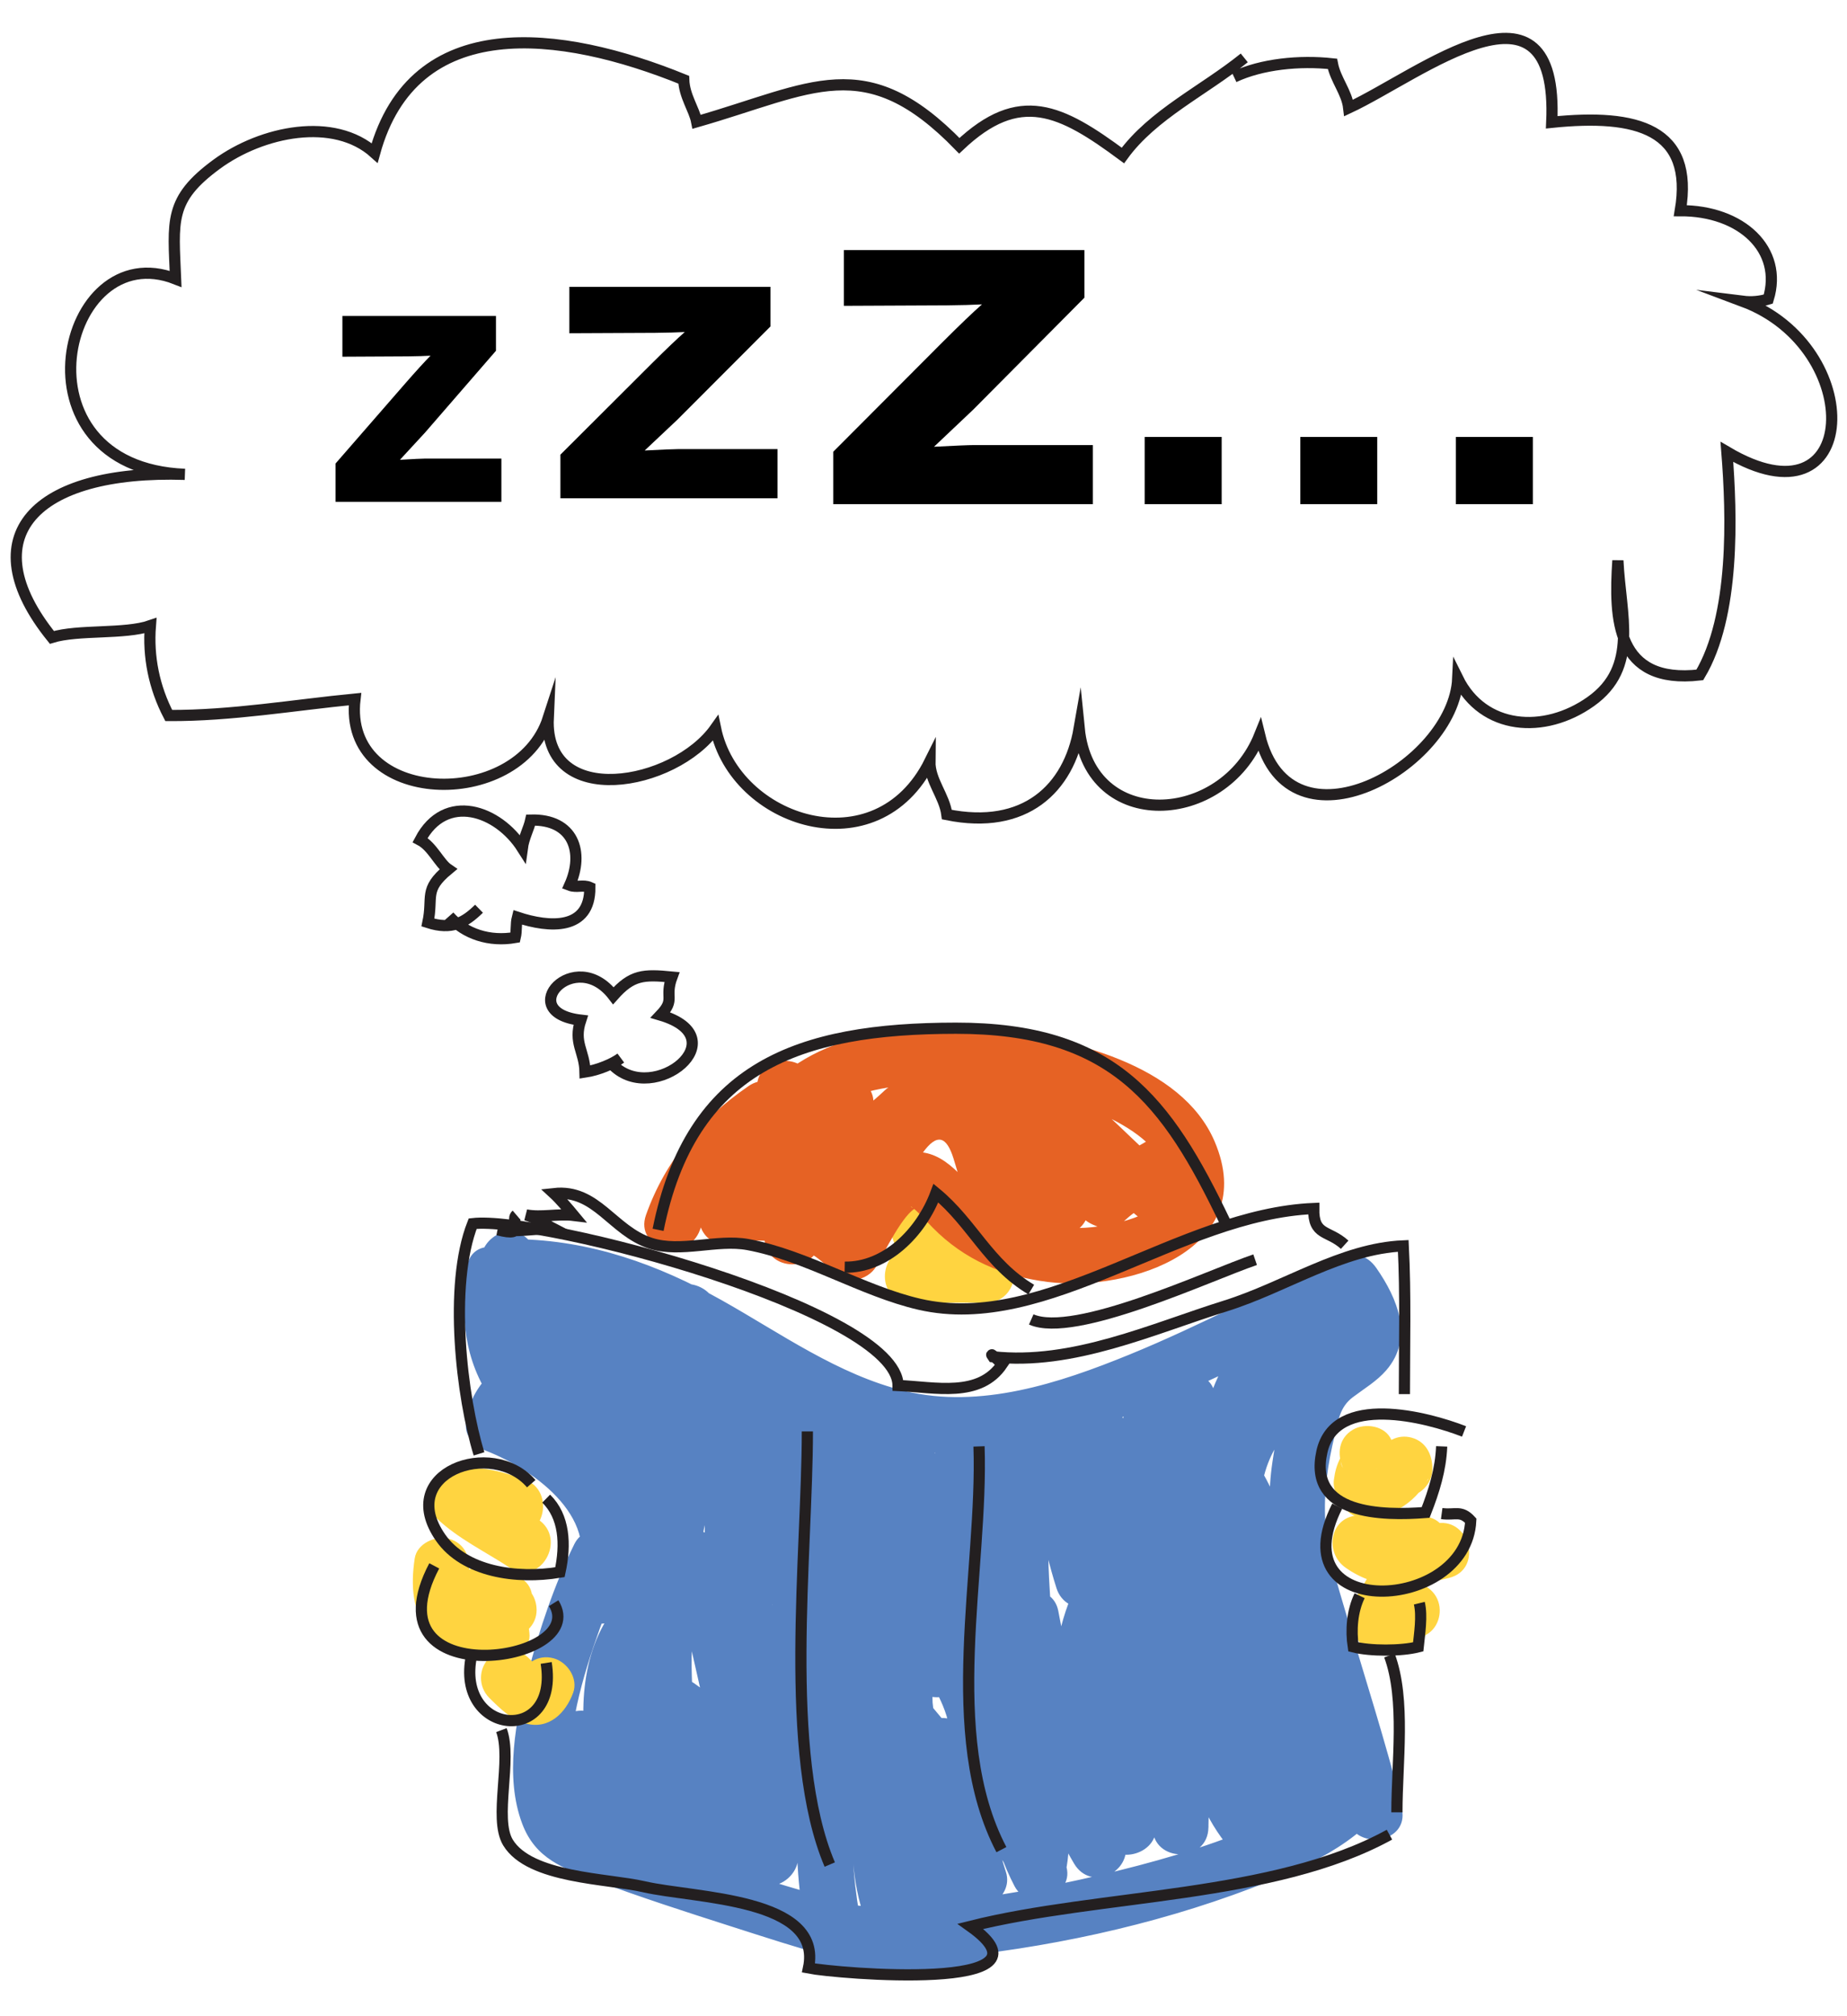
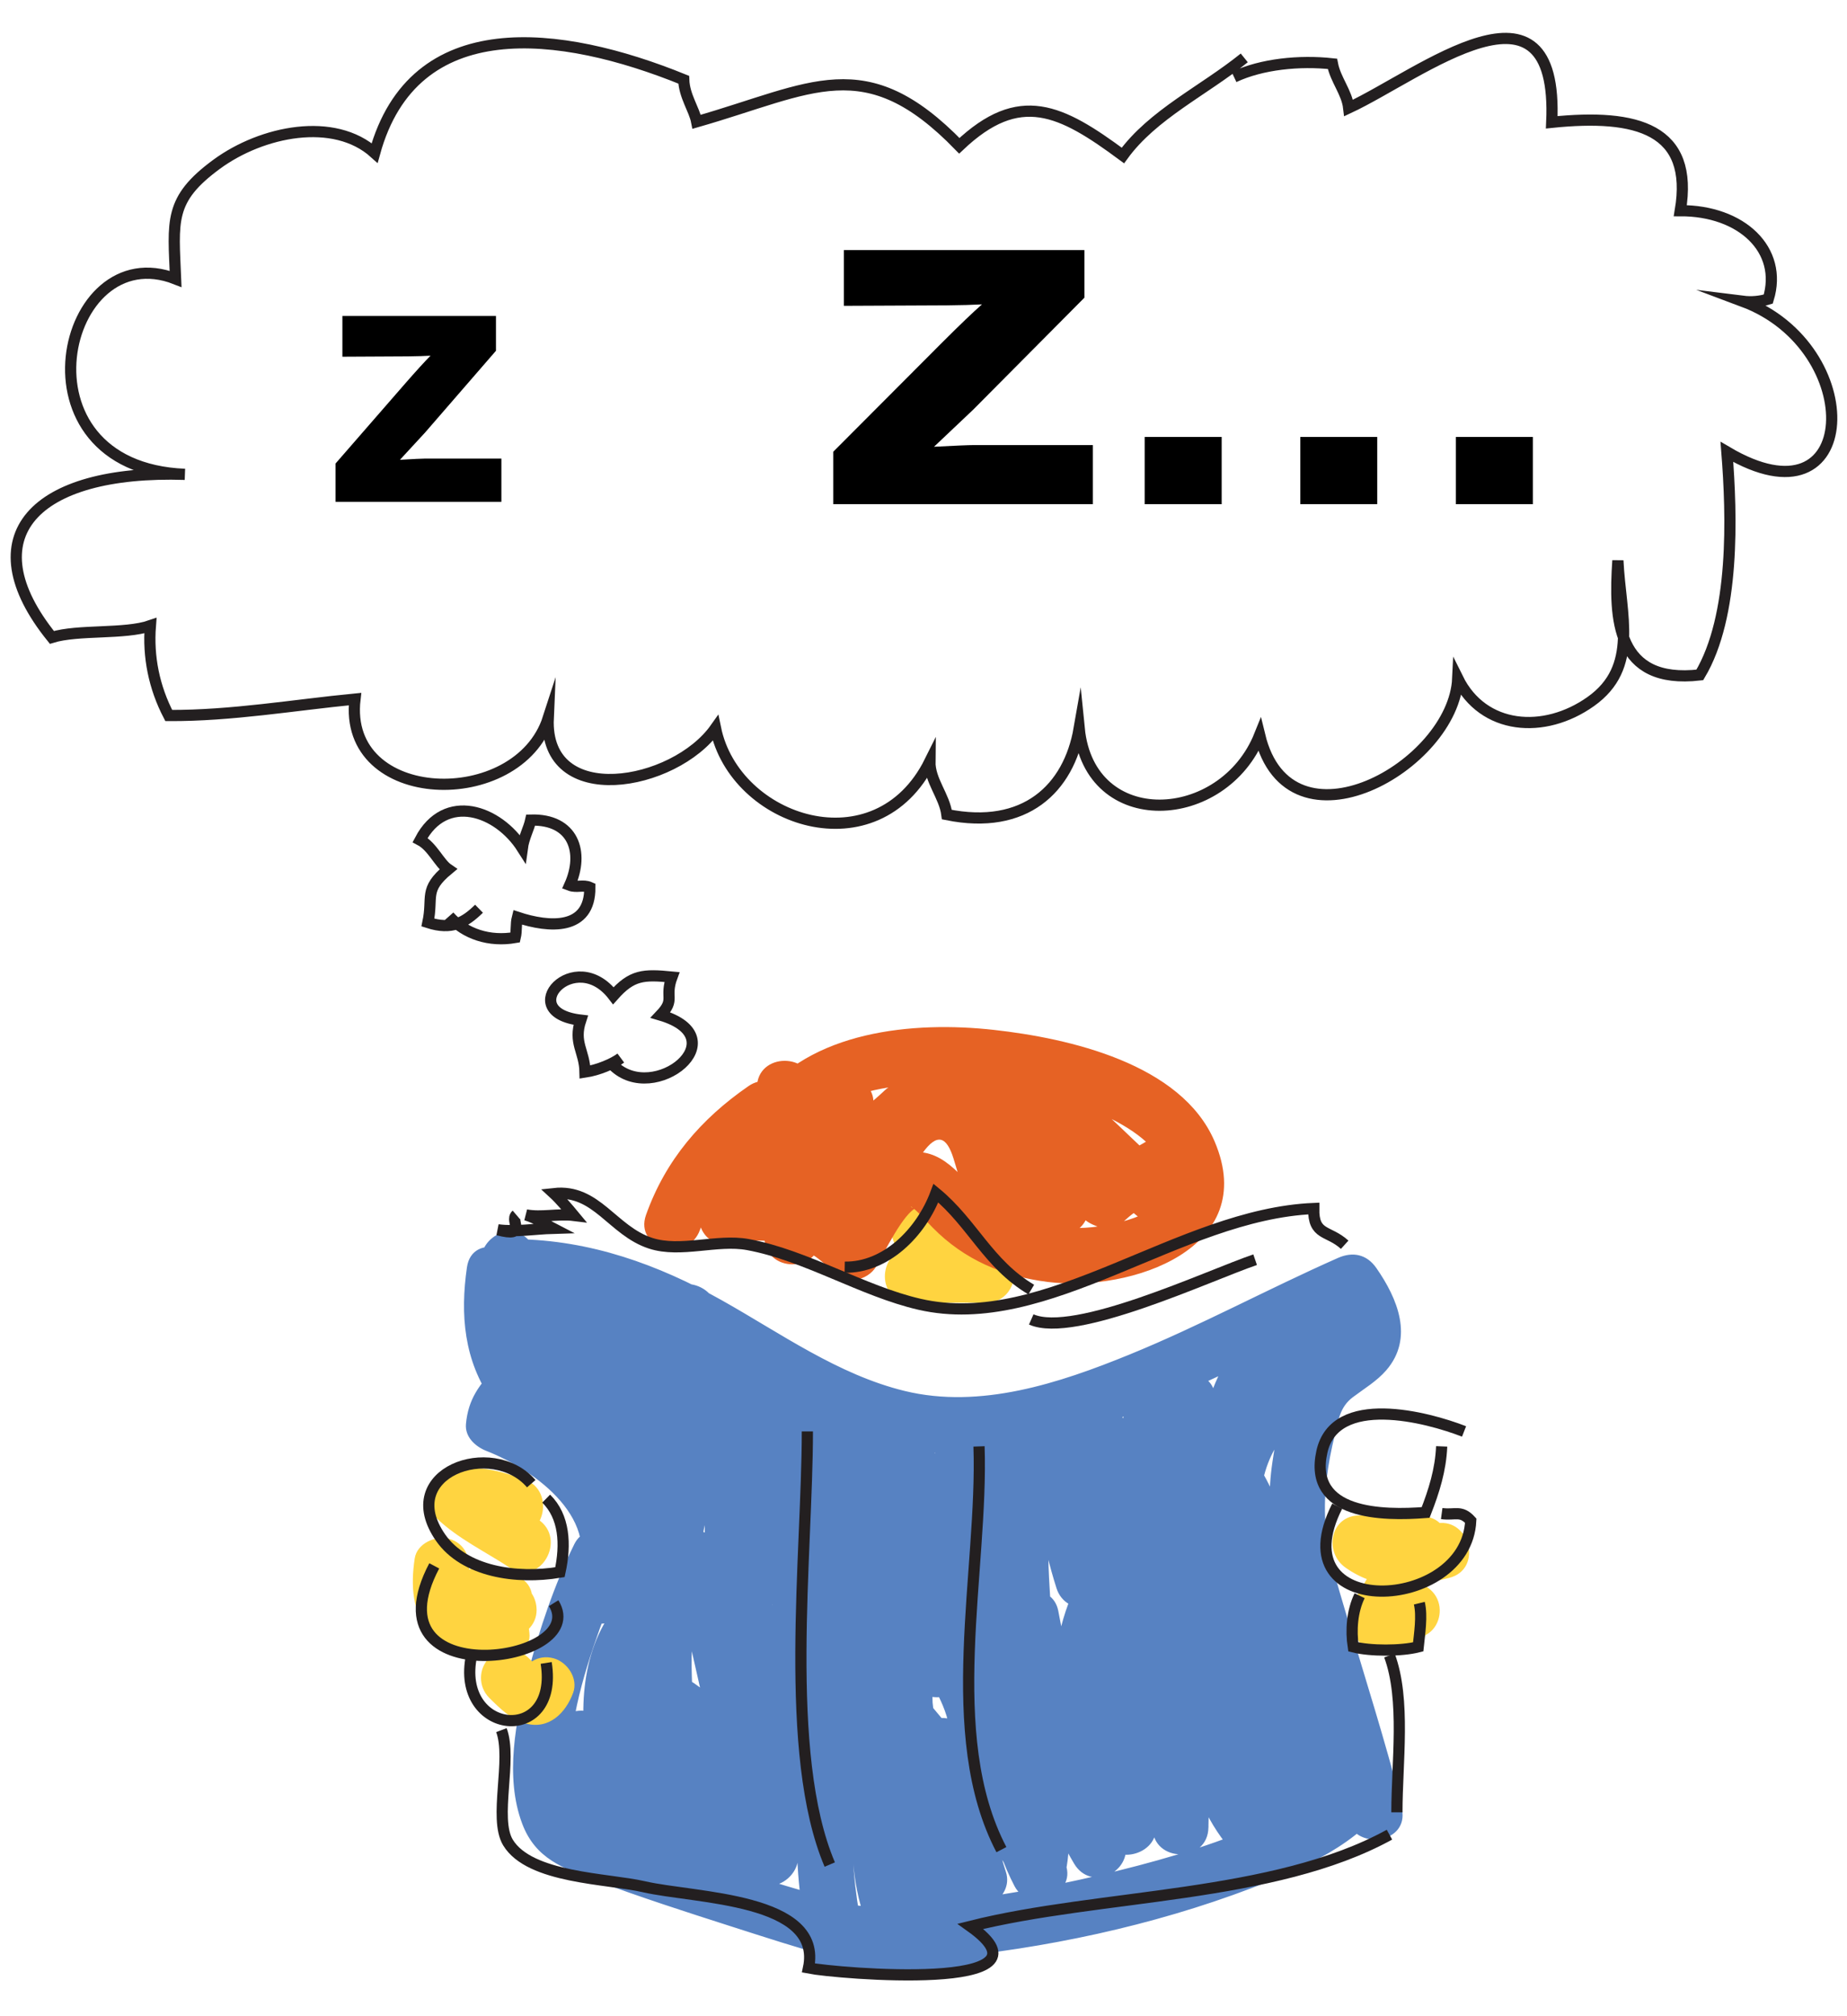
<svg xmlns="http://www.w3.org/2000/svg" enable-background="new 0 0 330 360" version="1.1" viewBox="0 0 330 360" xml:space="preserve">
  <path d="m162.6 218.4c-0.498 1.147-0.941 2.224-1.18 3.449-0.104 0.53-0.195 1.055-0.324 1.579 0.098-0.398 1.212-0.941 0.492-0.658-5.021 1.972-4.661 9.821 1.329 9.821h13.333c3.912 0 6.068-4.213 4.317-7.523-3.193-6.037-8.621-8.687-14.988-10.298-6.254-1.583-8.907 8.061-2.658 9.643 3.974 1.006 7.02 1.937 9.012 5.702 1.439-2.508 2.878-5.016 4.317-7.523h-13.333c0.443 3.273 0.886 6.548 1.329 9.821 2.401-0.943 4.12-2.013 5.598-4.176 0.99-1.45 0.848-3.537 1.391-4.79 1.085-2.5 0.765-5.342-1.794-6.841-2.138-1.251-5.756-0.708-6.841 1.794z" fill="#FFD440" />
  <path d="m83.43 226.26c-1.227 8.484-0.543 16.66 4.504 23.853 0.261-2.02 0.521-4.039 0.782-6.059-3.068 3.1-5.066 5.774-5.464 10.201-0.212 2.354 1.718 4.056 3.671 4.821 8.909 3.492 21.077 12.509 15.679 23.321 3.106 0.841 6.211 1.683 9.317 2.523v-6.666c0-4.756-7.061-7.121-9.317-2.523-3.585 7.306-6.228 15.158-8.271 23.021-2.172 8.356-4.191 18.525-1.026 26.887 2.379 6.286 7.322 7.942 13.137 10.13 7.897 2.971 15.946 5.556 23.979 8.13 6.171 1.978 12.353 3.983 18.604 5.695 5.863 1.606 12.841 0.658 18.779 0.1 18.887-1.774 38.035-5.814 55.786-12.553 9.063-3.44 19.496-7.901 24.98-16.362-3.046-0.398-6.093-0.796-9.139-1.194 0.414 1.267 1.017 2.68 1.153 4.005 3.273-0.443 6.548-0.886 9.821-1.329-2.904-11.438-6.534-22.665-9.863-33.982-1.61-5.472-3.411-10.95-3.754-16.666-0.313-5.205 0.452-10.256 1.672-15.298 0.668-2.764 0.924-5.086 3.248-6.84 2.051-1.547 4.3-2.867 5.991-4.832 4.944-5.743 2.012-12.783-1.798-18.244-1.695-2.431-4.186-2.968-6.841-1.794-12.532 5.538-24.593 12.09-37.288 17.268-12.481 5.091-26.635 9.781-40.143 6.486-11.892-2.899-22.162-10.297-32.689-16.203-11.406-6.399-23.499-10.725-36.689-10.899-2.722-0.036-5.004 2.302-5 5 0.012 7.034 0.642 13.879 4.683 19.857 2.66 3.936 9.427 2.722 9.317-2.523-0.159-7.582-2.282-14.61-6.016-21.191-2.618 2.02-5.235 4.039-7.853 6.059 6.928 7.302 9.271 17.423 10.536 27.133 2.845-1.179 5.69-2.357 8.536-3.535-1.777-1.778-3.556-3.556-5.333-5.334-4.563-4.565-11.616 2.489-7.071 7.07 6.884 6.938 12.512 14.14 10.714 24.47 3.274 0.443 6.547 0.886 9.821 1.329 0.042-8.962 0.674-17.905 0.468-26.871-0.18-7.827-0.697-16.921-5.151-23.652-1.882 2.448-3.764 4.896-5.646 7.345 9.203 2.756 7.229 16.439 6.543 23.697-0.939 9.94-3.632 20.151-2.035 30.143 0.775 4.85 8.767 4.735 9.643 0 1.569-8.484 1.29-17.223 1.663-25.81 0.371-8.535 0.593-19.737 6.384-26.65-2.845-1.178-5.69-2.356-8.536-3.535-1.367 13.743-2.608 27.513-2.667 41.334-0.023 5.495 8.94 7.016 9.821 1.329 1.664-10.739 5.389-21.076 10.163-30.806-3.106-0.841-6.211-1.683-9.317-2.523v49.332c0 6.082 7.757 6.227 9.821 1.329 3.026-7.181 3.199-15.029 3.301-22.71 0.097-7.319-0.202-15.773 4.747-21.75-2.786-0.735-5.571-1.471-8.357-2.206 5.162 16.376 2.571 33.816 2.488 50.671-0.032 6.547 9.431 6.314 10 0 1.373-15.234 5.175-30.112 6.667-45.334h-10c1.447 13.185 5.25 25.774 8.179 38.663 1.34 5.897 9.27 3.927 9.821-1.329 1.228-11.698-1.377-23.367-4.179-34.663-1.164 2.05-2.328 4.101-3.492 6.15 7.925-1.116 6.561 31.696 7.004 36.513h10c-0.887-8.361-7.075-28.953 4.329-32.513l-6.15-6.15c-1.557 10.539-4.119 21.298-2.846 31.997 0.646 5.422 8.036 7.028 9.821 1.329 3.573-11.405 2.657-24.29 8.83-34.806-3.105-0.841-6.212-1.683-9.317-2.523 1.113 12.553-2.183 24.985 1.512 37.329 1.604 5.36 9.872 4.407 9.821-1.329-0.088-9.876-2.821-22.736 3.868-31.133-2.785-0.735-5.571-1.471-8.356-2.206 1.409 8.527 2.699 17.078 5.334 25.334 1.688 5.292 9.867 4.457 9.821-1.329-0.063-7.928-1.405-16.692 1.983-24.143h-8.635c4.061 7.25 4.839 16.068 6.163 24.138 0.997 6.075 9.186 3.736 9.821-1.329 1.254-9.993 2.883-19.656 8.65-28.143-3.046-0.398-6.093-0.796-9.139-1.194 1.282 7.676 2.562 15.361 5.334 22.666 1.851 4.878 10.454 4.682 9.821-1.329-0.788-7.486 1.436-15.601 4.051-22.53 1.062-2.815 2.688-6.457 5.25-8.208 2.072-1.417 4.488 1.598 6.163 3.607 0.735-2.785 1.471-5.571 2.206-8.356-10.005 3.684-18.593 9.562-22.747 19.711-3.904 9.539-3.588 20.322-3.59 30.444 3.273-0.443 6.548-0.886 9.821-1.329-2.256-6.604-2.198-13.383-3.338-20.189-1.219-7.285-6.075-12.546-12.293-16.133-3.007-1.735-6.198 4e-3 -7.345 2.988-4.488 11.687-0.612 26.254 4 37.324 2.05 4.92 9.818 4.735 9.821-1.329 4e-3 -6.256 0.029-12.497 1.154-18.671-3.273-0.443-6.548-0.886-9.821-1.329-0.064 12.072-1.185 24.382 2.846 35.997 1.576 4.542 8.258 4.985 9.643 0 3.76-13.537 1.584-27.832 5.333-41.334-2.785 0.735-5.571 1.471-8.356 2.206 2.325 2.494 3.35 6.486 4.336 9.699 1.76 5.731 2.961 11.64 4.126 17.514 2.104 10.613 3.472 21.448 6.252 31.915 1.089 4.1 7.065 5.028 9.139 1.194 5.146-9.519 2.895-20.235-2.666-29.047-2.296-3.639-7.923-3.061-9.139 1.194-2.668 9.333-5.334 18.666-8 28 2.785-0.735 5.571-1.471 8.356-2.206-7.689-8.22-7.824-21.893-7.869-32.465-0.028-6.635-9.214-6.202-10 0-1.212 9.558 2.954 19.082 8.683 26.523 2.842 3.692 9.318 2.906 9.317-2.523-2e-3 -8.922-0.15-17.812-1.333-26.668-0.663-4.968-6.246-6.778-9.317-2.523-8.394 11.629-11.23 25.736-11.35 39.857h10c-0.187-14.592-4.032-28.772-8.179-42.663-1.386-4.642-8.39-4.907-9.643 0-3.622 14.187-1.621 28.251-1.512 42.663 3.273-0.443 6.548-0.886 9.821-1.329-2.524-13.232-2.809-26.763-5.334-40-1.038-5.44-7.967-4.035-9.643 0-5.952 14.331-3.194 31.975 0 46.658 3.046-1.284 6.093-2.568 9.139-3.853-7.154-11.952-8.834-26.702-11.496-40.14-0.998-5.04-8.338-4.514-9.643 0-4.496 15.546-5.896 34.431 1.838 49.187 2.604 4.97 11.122 1.498 9.139-3.853-4.821-13.011-2.018-27.275-8.504-39.86-1.802-3.495-6.711-2.987-8.635 0-8.223 12.769 0.34 31.381 8 42.379 2.26 3.245 8.209 3.409 9.139-1.194 1.139-5.639 0.454-10.576-1.334-15.99-0.862-2.61-3.413-4.21-6.15-3.492-14.748 3.865-18.555 19.456-15.492 32.816 1.164-2.05 2.328-4.101 3.492-6.15-7.062 1.09-14.207 1.152-21.337 1.155 1.607 1.224 3.214 2.447 4.821 3.671-2.572-11.983-3.951-26.924 3.496-37.481h-8.635c3.908 6.76 6.367 14.096 8.829 21.472 3.214-0.886 6.428-1.772 9.643-2.658-4.002-10.861-6.811-22.049-9.333-33.332-1.214-5.43-10.567-4.296-9.821 1.329 1.735 13.085 7.85 24.101 16.13 34.201 2.924 3.567 8.431 0.46 8.536-3.535 0.141-5.382 1.207-10.682-0.179-15.995-3.214 0.886-6.429 1.772-9.643 2.658 2.542 7.913 4.125 16.087 6.667 24 2.785-1.621 5.571-3.243 8.356-4.864-10.174-11.696-14.553-29.409-10.714-44.47-3.046 0.398-6.092 0.796-9.139 1.194 4.08 6.945 15.601 18.782 9.333 26.953 2.617-0.338 5.235-0.675 7.853-1.012-10.333-9.318-16.976-22.07-28-30.666-4.021-3.135-9.216-0.287-8.357 4.864 1.585 9.508 5.156 18.563 8.474 27.568 3.168 8.598 7.152 17.812 7.347 27.103 3.106-0.841 6.211-1.683 9.317-2.523-5.687-12.291-0.516-26.332 1.838-38.815-3.274-0.443-6.547-0.886-9.821-1.329 0.067 11.617 1.237 23.15 2.666 34.668 3.106-0.841 6.212-1.683 9.317-2.523-7.791-16.61-20.268-33.142-20.65-52.145-0.13-6.438-10.022-6.456-10 0 0.049 14.159 1.466 28.66-1.154 42.671h9.643c-3.812-10.779-4.058-22.273-6.667-33.332-1.114-4.721-8.613-4.852-9.643 0-2.446 11.519 2.181 21.945 2.488 33.329 3.106-0.841 6.211-1.683 9.317-2.523-7.218-13.777-7.757-29.625-12.83-44.14-1.17-3.35-5.662-5.168-8.357-2.206-8.19 9-6.857 21.576-6.797 32.869h10c-0.106-7.178-1.167-14.356-2.846-21.329-0.932-3.869-5.656-4.576-8.357-2.206-8.179 7.177-9.442 18.686-7.952 28.864 0.168-1.284 0.336-2.568 0.504-3.853-1.441 3.065-2.561 6.268-4 9.332 3.106 0.841 6.211 1.683 9.317 2.523-0.163-3.604-1.172-7.076-1.334-10.666h-10c0.84 8.641 4.678 15.506 12.741 19.23 7.696 3.555 16.378 3.914 24.264 6.925 2.572 0.982 5.449-1.065 6.15-3.492 4.286-14.831-7.479-24.56-18.298-32.314-4.087-2.93-9.539 2.782-6.841 6.841 3.399 5.112 9.434 12.425 6.666 18.953 2.28-0.598 4.561-1.196 6.841-1.794-6.526-3.01-11.924-8.102-12.189-15.683-2.845 1.179-5.69 2.357-8.536 3.535 3.25 4.132 8.808 5.277 12 9.334 2.098 2.667 6.27 1.423 7.853-1.012 7.884-12.12 12.062-28.76 24.872-36.872-2.28-0.598-4.561-1.196-6.841-1.794 3.564 5.185 4.254 11.579 2.163 17.479-2.16 6.094 7.504 8.692 9.643 2.658 2.896-8.17 1.758-18.015-3.171-25.185-1.499-2.181-4.413-3.331-6.841-1.794-14.747 9.338-19.415 26.555-28.46 40.46 2.618-0.338 5.235-0.675 7.853-1.012-3.25-4.132-8.809-5.277-12-9.334-2.754-3.502-8.677-0.522-8.536 3.535 0.384 10.991 7.333 19.793 17.143 24.317 2.216 1.021 5.707 0.882 6.841-1.794 4.608-10.87-0.611-19.941-6.666-29.047l-6.841 6.841c6.886 4.937 16.514 11.292 13.702 21.021l6.15-3.492c-10.027-3.828-28.31-2.59-29.663-16.513-0.612-6.3-10.294-6.53-10 0 0.163 3.604 1.172 7.076 1.334 10.666 0.207 4.587 7.065 7.318 9.317 2.523 1.25-2.662 2.27-5.414 3.428-8.115 1.234-2.878 1.042-4.625 0.833-7.697-0.413-6.047 0.936-12.394 5.624-16.508-2.786-0.735-5.571-1.471-8.357-2.206 1.478 6.14 2.395 12.351 2.488 18.671 0.095 6.442 10.034 6.453 10 0-0.042-7.979-2-19.349 3.869-25.799-2.786-0.735-5.571-1.471-8.357-2.206 5.383 15.402 6.161 31.876 13.838 46.528 2.315 4.419 9.45 2.368 9.317-2.523-0.276-10.232-5.02-20.431-2.846-30.671h-9.643c2.609 11.059 2.855 22.553 6.667 33.332 1.504 4.255 8.659 5.261 9.643 0 2.8-14.972 1.564-30.202 1.512-45.329h-10c0.424 21.045 13.393 38.805 22.016 57.191 2.046 4.362 9.926 2.385 9.317-2.523-1.429-11.518-2.6-23.051-2.666-34.668-0.031-5.502-8.752-7.001-9.821-1.329-2.961 15.701-7.924 31.188-0.83 46.521 2.138 4.621 9.417 2.221 9.317-2.523-0.42-20-12.924-37.816-16.179-57.329-2.786 1.621-5.571 3.243-8.357 4.864 11.024 8.596 17.667 21.348 28 30.666 2.609 2.354 5.844 1.606 7.853-1.012 9.422-12.282-3.173-26.561-9.333-37.047-2.16-3.678-8.059-3.042-9.139 1.194-4.76 18.67 0.72 39.753 13.286 54.198 3.295 3.788 9.854-0.203 8.356-4.864-2.542-7.913-4.125-16.087-6.667-24-1.963-6.111-11.278-3.613-9.643 2.658 1.116 4.281-0.065 8.978-0.179 13.337 2.845-1.179 5.69-2.357 8.535-3.535-6.397-7.805-11.853-16.967-13.201-27.131-3.274 0.443-6.547 0.886-9.821 1.329 2.522 11.283 5.331 22.472 9.333 33.332 2.198 5.965 11.705 3.52 9.643-2.658-2.728-8.173-5.508-16.372-9.837-23.86-2.002-3.465-6.533-2.98-8.635 0-8.996 12.753-7.612 30.709-4.504 45.187 0.463 2.157 2.694 3.672 4.821 3.671 8.059-3e-3 16.019-0.282 23.995-1.513 2.777-0.429 4.046-3.737 3.492-6.15-1.836-8.009-0.666-18.111 8.508-20.516-2.05-1.164-4.101-2.328-6.15-3.492 1.19 3.605 2.104 6.858 1.334 10.674 3.046-0.398 6.093-0.796 9.139-1.194-5.446-7.819-14.039-22.907-8-32.285h-8.635c5.928 11.5 3.023 25.402 7.496 37.472 3.046-1.284 6.093-2.568 9.139-3.853-6.438-12.28-4.538-28.658-0.83-41.481h-9.643c2.845 14.36 4.856 29.753 12.504 42.528 2.989 4.993 10.329 1.62 9.139-3.853-2.846-13.083-5.299-28.584 0-41.342h-9.643c2.524 13.232 2.809 26.763 5.334 40 1.075 5.639 9.863 4.202 9.821-1.329-0.102-13.447-2.224-26.773 1.154-40.005h-9.643c3.893 13.039 7.646 26.304 7.821 40.005 0.082 6.446 9.945 6.45 10 0 0.105-12.514 2.552-24.514 9.984-34.811-3.105-0.841-6.212-1.683-9.317-2.523 1.183 8.856 1.331 17.746 1.333 26.668 3.105-0.841 6.212-1.683 9.317-2.523-4.802-6.238-8.338-13.433-7.317-21.477h-10c0.058 13.496 1.096 29.164 10.799 39.535 2.614 2.795 7.353 1.311 8.356-2.206 2.666-9.333 5.332-18.667 8-28-3.046 0.398-6.093 0.796-9.139 1.194 3.561 5.643 6.076 12.646 2.666 18.953 3.046 0.398 6.093 0.796 9.139 1.194-2.996-11.283-4.443-22.98-6.752-34.415-1.909-9.458-3.668-21.764-10.534-29.125-2.597-2.785-7.377-1.322-8.356 2.206-3.76 13.537-1.583 27.832-5.333 41.334h9.643c-3.735-10.766-2.548-22.148-2.488-33.339 0.029-5.519-8.79-6.984-9.821-1.329-1.29 7.076-1.508 14.152-1.512 21.329 3.273-0.443 6.548-0.886 9.821-1.329-3.965-9.517-7.877-21.913-4-32.008-2.448 0.996-4.896 1.992-7.345 2.988 4.965 2.864 7.302 6.278 7.956 11.951 0.722 6.256 1.023 12.377 3.079 18.395 1.786 5.228 9.82 4.506 9.821-1.329 1e-3 -8.307-0.253-16.812 2.146-24.85 2.42-8.111 9.226-12.856 16.849-15.663 3.699-1.362 4.715-5.346 2.206-8.356-3.548-4.26-8.417-7.805-14.235-6.752-5.132 0.93-8.683 5.347-11.117 9.632-4.944 8.702-8.24 21.271-7.182 31.321 3.273-0.443 6.548-0.886 9.821-1.329-2.771-7.305-4.051-14.99-5.334-22.666-0.776-4.646-6.965-4.394-9.139-1.194-6.778 9.974-8.546 21.477-10.016 33.189 3.273-0.443 6.548-0.886 9.821-1.329-1.483-9.042-2.622-18.405-7.171-26.526-1.705-3.044-7.055-3.475-8.635 0-4.279 9.41-3.43 19.117-3.349 29.189 3.273-0.443 6.548-0.886 9.821-1.329-2.635-8.256-3.925-16.807-5.334-25.334-0.584-3.533-6.11-5.026-8.356-2.206-8.943 11.224-6.917 24.808-6.798 38.203 3.273-0.443 6.548-0.886 9.821-1.329-3.397-11.354-0.126-23.08-1.154-34.671-0.422-4.751-6.641-7.083-9.317-2.523-6.725 11.456-5.964 24.828-9.838 37.194 3.273 0.443 6.548 0.886 9.821 1.329-1.174-9.859 1.055-19.628 2.488-29.339 0.521-3.522-2.141-7.402-6.15-6.15-18.539 5.787-13.214 27.609-11.671 42.155 0.67 6.32 10.594 6.451 10 0-1.247-13.552 2.879-49.331-19.662-46.155-2.75 0.388-4.083 3.771-3.492 6.15 2.607 10.512 4.964 21.117 3.821 32.005 3.274-0.443 6.547-0.886 9.821-1.329-2.722-11.979-6.476-23.753-7.821-36.005-0.703-6.403-9.366-6.465-10 0-1.491 15.216-5.294 30.092-6.667 45.334h10c0.087-17.783 2.604-36.043-2.846-53.329-1.037-3.29-5.828-5.262-8.357-2.206-11.891 14.362-3.891 32.907-10.619 48.872 3.274 0.443 6.547 0.886 9.821 1.329v-49.332c0-4.756-7.062-7.121-9.317-2.523-5.147 10.488-9.376 21.607-11.171 33.194 3.274 0.443 6.547 0.886 9.821 1.329 0.059-13.821 1.3-27.591 2.667-41.334 0.422-4.246-5.83-6.766-8.536-3.535-13.227 15.787-7.176 38.255-10.619 56.872h9.643c-2.857-17.874 14.383-53.076-11.492-60.824-4.076-1.221-8.087 3.656-5.646 7.345 3.972 6.003 3.741 14.442 3.836 21.354 0.111 8.045-0.48 16.079-0.519 24.122-0.026 5.51 8.835 6.996 9.821 1.329 2.465-14.167-3.583-24.418-13.286-34.198-2.357 2.356-4.714 4.714-7.071 7.07 1.777 1.778 3.556 3.556 5.333 5.334 2.795 2.797 9.126 1.001 8.536-3.535-1.625-12.479-4.551-24.81-13.464-34.203-3.975-4.188-10.626 1.17-7.853 6.059 2.872 5.062 4.528 10.312 4.65 16.145 3.106-0.841 6.211-1.683 9.317-2.523-3.087-4.568-3.308-9.458-3.317-14.811l-5 5c26.833 0.355 45.155 22.735 70.658 27.601 13.917 2.655 28.745-2.254 41.522-7.342 13.546-5.393 26.355-12.388 39.677-18.275-2.28-0.598-4.561-1.196-6.841-1.794 0.967 1.386 3.953 4.857 2.961 6.605-0.767 1.35-2.975 2.343-4.167 3.242-6.316 4.765-7.589 12.234-8.703 19.733-1.562 10.504 0.627 19.868 3.542 29.91 3.288 11.331 6.958 22.542 9.863 33.982 1.36 5.359 10.409 4.367 9.821-1.329-0.237-2.302-0.792-4.469-1.511-6.663-1.368-4.183-6.741-4.894-9.139-1.194-3.337 5.148-10.534 8.261-16.031 10.578-8.838 3.727-18.165 6.317-27.484 8.515-9.096 2.145-18.337 3.788-27.631 4.771-5.377 0.568-12.973 1.488-17.458 0.26-14.481-3.967-28.926-8.725-42.976-14.01-2.094-0.788-3.446-1.196-5.242-2.312 1.422 0.884-0.382-1.081-0.72-2.162-0.646-2.065-0.629-4.26-0.596-6.398 0.144-9.351 3.368-18.858 6.609-27.532 0.845-2.263 1.766-4.494 2.831-6.663-3.106-0.841-6.211-1.683-9.317-2.523v6.666c0 4.775 7.035 7.095 9.317 2.523 8.718-17.46-6.232-31.966-21.655-38.011 1.224 1.607 2.447 3.214 3.671 4.821 0.108-1.201 1.789-2.376 2.536-3.131 1.483-1.498 2.063-4.231 0.782-6.059-3.441-4.904-4.349-10.244-3.496-16.147 0.923-6.305-8.712-9.021-9.631-2.658z" fill="#5782C2" />
  <path d="m252.11 271.27c-2.756-1.306-6.183-2.595-8.726-0.052-3.024 3.024-1.085 6.682 1.335 9.236v-7.07c-4.02 4.38-0.679 10.401 5.15 9.236 2.979-0.596 6.31-1.988 8.163-4.443 1.138-1.508 0.658-3.505 0-5.047-1.112-2.606-4.204-2.543-6.512-2.543h-8.601c-5.274 0-6.425 6.568-2.523 9.317 5.907 4.164 11.882 3.512 18.519 1.836 6.249-1.578 3.597-11.223-2.658-9.643-4.243 1.071-7.049 1.825-10.813-0.828-0.841 3.105-1.683 6.212-2.523 9.317h4.878c1.256 0 4.007-0.25 4.566-0.161-0.996-0.767-1.992-1.532-2.988-2.298 8e-3 0.016 0.015 0.032 0.021 0.049v-5.047c1.474-1.953 1.937-1.752 0.865-1.198-1.137 0.586 0.064 0.02-0.747 0.341-0.411 0.163-0.829 0.302-1.249 0.438-1.433 0.466 0.195 0.086 0.947 0.262 0.735 0.429 1.472 0.857 2.207 1.286-0.031-0.026-0.062-0.053-0.093-0.078 0.428 0.735 0.856 1.471 1.285 2.206-6e-3 -0.041-0.011-0.082-0.017-0.123v2.658c-0.27 0.511-0.538 1.021-0.808 1.532 1.88-2.048 1.935-5.028 0-7.07-0.859-1.026-0.915-0.959-0.165 0.201-0.168 1.284-0.336 2.568-0.504 3.853 0.039-0.054 0.078-0.107 0.117-0.161l-2.988 2.298c0.093-0.014 0.185-0.027 0.277-0.041h-2.658c0.432 0.072 0.801 0.185 1.194 0.371 5.796 2.747 10.875-5.873 5.049-8.634z" fill="#FFD440" />
-   <path d="m239.94 262.11c-0.28-0.442-0.415-0.928-0.403-1.455-0.022 0.533 6e-3 0.331 0.086-0.606-0.159 0.486-0.075 0.313 0.251-0.518-0.097 0.222-0.215 0.436-0.325 0.65-0.717 1.39-1.025 2.514-1.225 4.05-0.24 1.848 0.849 3.638 1.924 5.005 1.669 2.124 4.078 2.238 6.49 1.551 2.311-0.658 4.511-1.935 6.191-3.654 0.646-0.66 1.204-1.425 1.708-2.196 0.116-0.178 0.222-0.362 0.325-0.548 0.548-0.977 0.309 0.154-1.572 1.446-0.841 0.228-1.683 0.455-2.523 0.683 5e-3 1e-3 0.01 1e-3 0.016 1e-3 -1.179-0.487-2.357-0.976-3.536-1.464 5e-3 5e-3 9e-3 0.01 0.013 0.016-0.429-0.735-0.857-1.471-1.286-2.207-0.378-1.208-0.149-1.529-0.149-0.61 1e-3 2.726 2.273 5 5 5 2.725 0 5.001-2.274 5-5-1e-3 -2.482-1.112-4.84-3.712-5.556-2.467-0.678-4.745 0.614-5.936 2.737-0.169 0.3-0.355 0.587-0.556 0.867 1.111-1.555 0.041-0.125-0.368 0.248-0.714 0.648 1.016-0.725 0.178-0.138-0.327 0.229-0.681 0.419-1.035 0.603-1.015 0.525 1.087-0.395-0.063 0.017-0.489 0.175-0.997 0.291-1.503 0.4 1.621 0.429 3.243 0.857 4.864 1.286-0.728-0.783 0.368 0.729 0.427 0.89 0.033 0.285 0.066 0.569 0.1 0.854 0.018-0.525-0.014-0.308-0.094 0.652 0.203-0.886-0.558 1.166-0.151 0.329 0.141-0.29 0.295-0.573 0.435-0.864 1.252-2.613 1.223-4.874 0.066-7.516-1.094-2.498-4.697-3.05-6.841-1.794-2.555 1.496-2.889 4.344-1.796 6.841z" fill="#FFD440" />
  <path d="m243.94 282.4c-1.041 1.988-2.464 3.492-2.561 5.883-0.059 1.476 0.433 2.828 1.054 4.135 0.838 1.763 2.533 2.628 4.366 2.975 2.416 0.456 5.004 0.119 6.736-1.818 0.538-0.603 0.963-1.253 1.39-1.928 0.583-0.919-0.766 0.886-0.223 0.281 0.095-0.1 0.194-0.194 0.3-0.283-1.081 0.971-0.642 0.49-0.222 0.265 2.399-1.287 3.133-4.555 1.794-6.841-1.414-2.413-4.439-3.083-6.841-1.794-1.562 0.838-2.698 2.122-3.621 3.609-0.237 0.383-0.796 1.07 0.352-0.381-0.061 0.073-0.126 0.141-0.196 0.204 0.478-0.489 1.048-0.821 1.709-0.996-0.569 0.224 1.571-0.023 0.395-0.107 1.7 0.121 0.354-0.018-0.119-0.167l2.988 2.298c0.227 0.602 0.256 0.668 0.088 0.199-0.137-0.551-0.122-0.362 0.042 0.567-0.184 0.965-0.211 1.2-0.081 0.707-0.397 0.862-0.471 1.068-0.22 0.619 0.476-0.813 1.064-1.538 1.505-2.38 1.264-2.415 0.638-5.417-1.794-6.841-2.268-1.328-5.579-0.618-6.841 1.794z" fill="#FFD440" />
-   <path d="m87.382 303.12c1.884 1.883 3.887 3.884 6.529 4.612 4.182 1.153 7.177-1.896 8.495-5.486 0.939-2.561-1.029-5.473-3.492-6.15-2.793-0.769-5.213 0.936-6.15 3.492 0.257-0.538 0.267-0.581 0.031-0.13 0.573-1.051 1.809-1.373 2.912-1.502 0.939 0.18 1.146 0.202 0.622 0.067 1.254 0.346 0.619 0.262 0.175-0.018-0.424-0.302-0.356-0.244 0.205 0.173-0.289-0.232-0.561-0.487-0.833-0.739-0.487-0.448-0.953-0.922-1.421-1.39-1.928-1.926-5.144-1.928-7.071 0-1.927 1.925-1.929 5.146-2e-3 7.071z" fill="#FFD440" />
+   <path d="m87.382 303.12c1.884 1.883 3.887 3.884 6.529 4.612 4.182 1.153 7.177-1.896 8.495-5.486 0.939-2.561-1.029-5.473-3.492-6.15-2.793-0.769-5.213 0.936-6.15 3.492 0.257-0.538 0.267-0.581 0.031-0.13 0.573-1.051 1.809-1.373 2.912-1.502 0.939 0.18 1.146 0.202 0.622 0.067 1.254 0.346 0.619 0.262 0.175-0.018-0.424-0.302-0.356-0.244 0.205 0.173-0.289-0.232-0.561-0.487-0.833-0.739-0.487-0.448-0.953-0.922-1.421-1.39-1.928-1.926-5.144-1.928-7.071 0-1.927 1.925-1.929 5.146-2e-3 7.071" fill="#FFD440" />
  <path d="m74.097 278.26c-0.723 4.812-0.496 9.663 2.825 13.522 3.134 3.643 8.062 4.742 12.664 4.807 2.461 0.035 5.35-2.316 5-5-0.105-0.812-0.186-1.616-0.222-2.434-9e-3 -0.306-7e-3 -0.61 7e-3 -0.915 0.034-1.309-0.221 1.024-0.012 9e-3 0.242-1.18-0.406 0.734-0.174 0.313 0.325-0.591-0.947 1.191-0.542 0.703 1.624-1.956 2.218-5.194 0-7.071-1.528-1.293-2.917-1.576-4.869-1.29-0.548 0.081 1.804-0.167 0.847-0.127-1.356 0.057 0.699 0.177-0.245 2e-3 -0.837-0.156-1.653-0.419-2.462-0.68-4.593-1.479-8.777 5.141-4.865 8.356 1.251 1.029 2.326 1.601 3.847 2.165 0.496 0.185 1.018 0.312 1.526 0.455 2.341 0.664-0.765 0.383-1.326-2.158 1.39 6.296 11.029 3.626 9.643-2.658-0.496-2.247-2.303-3.564-4.316-4.371-0.605-0.243-1.223-0.421-1.85-0.599-0.697-0.198-1.317-0.615-0.452 0.096-1.622 2.785-3.243 5.571-4.865 8.356 2.41 0.776 4.675 1.173 7.176 0.806-1.622-0.429-3.243-0.857-4.865-1.286 1e-3 1e-3 3e-3 3e-3 5e-3 4e-3v-7.071c-2.261 2.725-2.432 5.979-1.987 9.395l5-5c-1.489-0.021-2.006-0.045-3.397-0.414-0.051-0.014-1.545-0.646-0.697-0.236-0.283-0.146-0.558-0.306-0.823-0.481 0.386 0.327 0.365 0.3-0.065-0.08-0.261-0.235-0.645-0.954-0.769-1.377-0.109-0.59-0.142-0.655-0.099-0.198-0.039-0.369-0.062-0.739-0.068-1.111-0.021-0.555 5e-3 -1.329 0.072-1.772 0.405-2.692-0.632-5.364-3.492-6.15-2.387-0.66-5.745 0.79-6.15 3.49z" fill="#FFD440" />
  <path d="m93.58 264.1c-4.496-1.527-8.596-2.721-13.324-1.332-3.524 1.034-4.988 5.711-2.207 8.356 3.809 3.623 8.653 5.923 13.012 8.782 5.409 3.549 10.414-5.114 5.047-8.635-3.612-2.37-7.84-4.224-10.988-7.218-0.735 2.785-1.471 5.571-2.207 8.356 2.83-0.831 5.318 0.419 8.008 1.332 6.124 2.081 8.73-7.58 2.659-9.641z" fill="#FFD440" />
  <path d="m125.07 219.58c2.561-7.183 7.483-12.72 13.702-17.012l-6.841-6.841c-2.8 6.025-3.876 12.664-6.666 18.666-1.387 2.984 0.167 8.053 4.317 7.523 7.263-0.927 14.07-0.684 19.13 5.203 2.13 2.478 6.314 1.612 7.853-1.012 1.518-2.589 4.829-9.518 7.234-10.493-0.952 0.386-1.545-0.693-0.52 0.192 1.204 1.039 2.257 2.269 3.371 3.4 5.655 5.747 12.636 8.697 20.538 9.688 14.938 1.873 37.952-6.006 29.83-25.07-5.945-13.953-26.126-18.446-39.409-19.929-14.368-1.604-32.982 0.098-42.229 12.691-1.225 1.668-2.023 3.702-2.621 5.667-1.275 4.187 3.641 7.912 7.345 5.646 4.261-2.606 9.072-4.062 13.333-6.668-2.448-1.882-4.896-3.765-7.345-5.646-1.7 4.2-1.412 8.988-2.667 13.334-1.311 4.538 5.121 8.901 8.357 4.864 3.812-4.756 8.958-7.845 13.333-12-2.617-2.02-5.235-4.039-7.853-6.059-1.635 2.347-2.084 5.248-3.171 7.86-2.173 5.223 6.823 8.995 9.139 3.853 2.399-5.328 6.507-7.679 11.539-10.206-2.02-0.261-4.039-0.521-6.059-0.782 1.339 1.61 1.192 3.841 1.202 5.799 8e-3 1.651 0.921 3.57 2.477 4.317 5.024 2.411 8.383-1.096 10.012-5.654h-9.643c0.854 2.616 0.467 5.349 1.333 8 1.049 3.213 4.37 4.461 7.345 2.988 2.251-1.114 4.273-1.865 6.81-1.985l-5-5c-5e-3 3.27-0.383 6.153-1.154 9.339-1.321 5.457 6.253 8.858 9.139 3.853 1.243-2.156 2.808-3.898 4.551-5.656l-7.07-7.07c-1.633 2.055-2.407 4.663-4 6.668-3.121 3.927-0.289 9.356 4.864 8.356 1.348-0.262 2.84-0.849 3.79-1.911 0.569-0.636 2.261-2.228 1.544-2.089-2.877-2.093-3.809-2.368-2.795-0.827 0.296 0.586 0.668 1.12 1.117 1.604 0.845 0.999 1.82 1.435 3.02 1.89 1.669 0.635 3.64-0.149 4.864-1.286 2.847-2.64 6.396-3.862 9.654-5.884-2.28-0.598-4.561-1.196-6.841-1.794 0.805 1.749 0.646 3.595 0.651 5.477 2.508-1.439 5.016-2.878 7.523-4.317-10.063-6.097-16.02-17.089-27.861-20.504-4.496-1.297-7.469 3.562-5.646 7.345 2.87 5.956 4.794 12.35 6.163 18.806 1.164-2.05 2.328-4.101 3.492-6.15-4.942 1.648-5.969 1.533-7.308-3.187-1.296-4.569-2.456-9.062-6.395-12.093-13.44-10.341-20.793 12.375-27.171 19.231h7.071c-3.119-2.772-6.619-4.344-10.345-6.116-3.337-1.588-7.523 0.283-7.523 4.317v8h10c-0.082-8.909-1.252-17.757-1.334-26.666-0.059-6.445-10.059-6.451-10 0 0.082 8.909 1.252 17.757 1.334 26.666 0.059 6.445 10 6.451 10 0v-8c-2.508 1.439-5.016 2.878-7.523 4.317 2.849 1.355 5.932 2.428 8.321 4.552 1.978 1.758 5.135 2.081 7.071 0 4.338-4.664 6.693-10.719 10.355-15.868 2.685-3.774 4.347-2.906 5.547 0.898 1.305 4.138 2.082 8.095 4.915 11.534 3.803 4.614 10.688 3.708 15.643 2.056 2.702-0.901 4.081-3.373 3.492-6.15-1.553-7.322-3.92-14.448-7.171-21.194-1.882 2.448-3.765 4.896-5.646 7.345 10.35 2.984 16.464 14.038 25.473 19.496 3.254 1.972 7.533-0.57 7.523-4.317-0.01-3.845-0.402-7.018-2.017-10.523-1.12-2.433-4.693-3.127-6.841-1.794-4.045 2.51-8.128 4.154-11.678 7.448 1.621-0.429 3.243-0.857 4.864-1.286 1.779 1.485 2.275 1.641 1.487 0.465-0.38-0.543-0.778-1.072-1.195-1.588-1.247-1.247-2.968-1.99-4.738-1.99-1.658 0-3.626 0.69-4.99 1.576-0.617 0.379-1.146 0.853-1.585 1.423-0.444 0.496-1.768 1.603-0.971 1.448 1.621 2.785 3.243 5.571 4.864 8.356 1.634-2.055 2.407-4.662 4-6.668 3.907-4.92-2.415-11.766-7.07-7.07-2.327 2.346-4.46 4.809-6.115 7.68 3.046 1.284 6.093 2.568 9.139 3.853 0.971-4.008 1.506-7.876 1.512-11.997 4e-3 -2.628-2.278-5.129-5-5-4.343 0.206-7.987 1.436-11.856 3.351 2.448 0.996 4.896 1.992 7.345 2.988-0.854-2.617-0.467-5.349-1.333-8-1.587-4.857-7.979-4.657-9.643 0-0.286 0.801-0.517 0.209 1.393-0.554 1.284 0.168 2.568 0.336 3.853 0.504-0.188-0.091-0.378-0.182-0.567-0.272 0.825 1.439 1.651 2.878 2.477 4.317-0.024-4.935-0.93-9.022-4.132-12.869-1.483-1.783-4.178-1.727-6.059-0.782-6.44 3.234-12.074 7.015-15.127 13.794 3.046 1.284 6.093 2.568 9.139 3.853 0.746-1.791 1.054-3.88 2.163-5.472 3.353-4.812-3.869-9.842-7.853-6.059-4.376 4.155-9.521 7.243-13.334 12 2.786 1.621 5.571 3.243 8.357 4.864 1.255-4.345 0.968-9.134 2.667-13.334 1.699-4.199-3.878-7.767-7.345-5.646-4.261 2.606-9.072 4.062-13.333 6.668 2.448 1.882 4.896 3.765 7.345 5.646 3.579-11.749 22.527-11.854 32.149-11.279 7.272 0.435 14.792 2.022 21.479 4.956 4.674 2.051 10.467 5.269 12.353 10.354 2.437 6.571-6.022 8.954-10.736 9.82-6.512 1.195-13.831 0.349-19.568-3.024-4.541-2.67-7.437-8.955-12.919-9.927-8.5-1.506-13.772 9.351-17.23 15.248 2.618-0.338 5.235-0.675 7.853-1.012-6.678-7.769-16.461-9.376-26.202-8.133 1.439 2.508 2.878 5.016 4.317 7.523 2.801-6.025 3.877-12.664 6.666-18.666 1.908-4.106-2.313-9.965-6.841-6.841-8.492 5.86-14.811 13.207-18.298 22.988-2.169 6.09 7.495 8.687 9.644 2.658z" fill="#E66224" />
  <path d="m94.918 264.92c-7.009-8.143-24.297-1.947-16.185 9.652 4.226 6.043 13.478 7.467 21.312 6.146 1.097-5.006 0.79-9.943-2.46-13.131" fill="none" stroke="#231F20" stroke-miterlimit="10" stroke-width="2" />
  <path d="m77.585 279.59c-12.146 23.008 27.997 17.398 21.333 6.666" fill="none" stroke="#231F20" stroke-miterlimit="10" stroke-width="2" />
  <path d="m84.251 295.59c-3.002 14.252 15.704 16.24 13.334 1.332" fill="none" stroke="#231F20" stroke-miterlimit="10" stroke-width="2" />
-   <path d="m85.585 259.59c-3.087-10.004-5.485-30.045-1.132-41.102 12.277-1.432 75.879 15.447 76 28.898 6.725 0.299 14.549 2.248 18.634-3.828-0.48-0.395-2.556-2.492-1.692-1.299 14.232 1.574 28.49-4.996 41.519-9.066 10.735-3.355 20.79-10.27 31.804-10.736 0.449 8.727 0.201 17.664 0.201 26.465" fill="none" stroke="#231F20" stroke-miterlimit="10" stroke-width="2" />
  <path d="m261.58 255.59c-6.615-2.582-23.068-6.91-25.4 3.635-2.494 11.273 10.863 11.43 18.537 10.834 1.484-3.803 2.691-7.596 2.863-11.803" fill="none" stroke="#231F20" stroke-miterlimit="10" stroke-width="2" />
  <path d="m238.92 268.92c-10.475 20.574 23.074 19.025 23.855 2.604-1.758-1.939-2.768-0.943-5.189-1.27" fill="none" stroke="#231F20" stroke-miterlimit="10" stroke-width="2" />
  <path d="m242.92 284.92c-1.336 2.74-1.59 6.195-1.133 9.133 3.012 0.775 8.588 0.773 11.598 0 0.229-2.262 0.756-5.521 0.201-7.799" fill="none" stroke="#231F20" stroke-miterlimit="10" stroke-width="2" />
  <path d="m248.25 295.59c2.926 7.898 1.332 19.193 1.332 28" fill="none" stroke="#231F20" stroke-miterlimit="10" stroke-width="2" />
  <path d="m89.585 308.92c1.973 5.217-1.441 15.758 1.174 20.064 3.888 6.404 17.754 6.393 24.297 7.902 9.108 2.102 32.043 1.945 29.397 14.504 4.904 0.979 45.649 4.457 28.937-7.434 23.144-5.807 54.179-4.982 74.862-16.369" fill="none" stroke="#231F20" stroke-miterlimit="10" stroke-width="2" />
  <path d="m144.25 255.59c0 21.768-4.414 57.545 4 77.332" fill="none" stroke="#231F20" stroke-miterlimit="10" stroke-width="2" />
  <path d="m174.92 258.26c0.751 22.043-6.756 51.492 4 72" fill="none" stroke="#231F20" stroke-miterlimit="10" stroke-width="2" />
  <path d="m92.251 216.92c-1.227 1.051 2.096 4.092-3.3 2.668 3.208 0.426 6.686-0.174 9.829-0.266-1.607-0.828-2.5-1.652-4.792-2.396 2.727 0.518 5.748-0.254 8.524 0.09-0.951-1.15-2.546-2.998-3.526-3.898 7.622-0.838 10.4 6.637 17.265 8.871 5.36 1.742 11.865-0.779 17.369 0.234 10.41 1.918 20.471 8.314 30.669 10.66 22.83 5.25 46.267-16.084 70.432-17.098-0.08 4.924 2.586 3.793 5.531 6.469" fill="none" stroke="#231F20" stroke-miterlimit="10" stroke-width="2" />
  <path d="m184.25 235.59c7.735 3.414 31.521-7.768 40.001-10.668" fill="none" stroke="#231F20" stroke-miterlimit="10" stroke-width="2" />
-   <path d="m117.58 219.59c5.884-29.156 25.068-35.975 53.195-36 28.014-0.025 37.679 12.764 48.138 34.666" fill="none" stroke="#231F20" stroke-miterlimit="10" stroke-width="2" />
  <path d="m150.92 226.26c7.236 0.129 13.621-6.043 16.297-13.227 6.584 5.43 9.314 12.646 17.036 17.227" fill="none" stroke="#231F20" stroke-miterlimit="10" stroke-width="2" />
  <path d="m110.92 188.92c-1.375 1.021-4.017 2.148-6.396 2.504-0.071-3.75-2.123-5.178-0.769-9.27-12.027-1.402-1.059-13.372 5.832-4.365 3.329-3.761 5.388-3.824 10.465-3.333-1.359 3.693 0.674 3.935-2.036 6.792 13.853 4.094-1.126 16.158-8.429 9.006" fill="none" stroke="#231F20" stroke-miterlimit="10" stroke-width="2" />
  <path d="m80.252 163.59c2.834 3.218 7.235 4.6 11.803 3.803 0.299-1.259 0.073-2.351 0.395-3.605 5.697 1.889 12.994 2.386 12.935-5.334-1.221-0.542-2.352 0.084-3.598-0.389 2.646-5.882 0.67-11.861-6.963-11.637-0.33 1.522-1.252 3.136-1.504 5.021-4.31-6.775-13.741-10.066-18.264-1.457 2.212 1.161 3.402 4.135 5.025 5.233-4.442 3.681-2.648 4.868-3.628 9.497 4.263 1.379 6.594 8e-3 9.132-2.465" fill="none" stroke="#231F20" stroke-miterlimit="10" stroke-width="2" />
  <path d="m220.48 13.748c4.926-2.318 11.711-2.997 17.582-2.352 0.551 2.865 2.58 5.056 2.908 7.879 12.877-5.998 37.578-26.007 36.279 2.563 15.252-1.571 25.432 1.194 22.967 15.783 10.953-0.039 18.414 7.004 15.717 15.781-1.496 0.452-3.01 0.587-4.547 0.395 22.168 8.29 21.053 41.021-2.846 26.892 0.896 11.387 1.457 29.291-4.838 39.821-14.986 1.718-15.334-9.995-14.637-20.427 0.473 9.823 3.816 19.032-4.842 25.176-8.33 5.911-19.232 5.062-23.768-4.116-0.729 15.656-30.08 32.099-35.395 10.139-6.512 16.21-30.375 17.493-32.241-1.197-1.864 10.695-9.648 18.197-23.64 15.365-0.438-3.351-3.081-6.057-3.034-9.497-9.516 19.157-34.848 10.912-38.307-5.926-7.361 10.417-30.609 14.558-29.887-1.784-5.395 16.669-36.796 15.802-34.527-3.42-10.855 1.054-22.108 2.997-33.273 2.935-2.622-5.029-3.719-10.483-3.283-16.036-4.578 1.582-12.929 0.642-17.596 2.088-14.527-17.987-3.192-29.98 23.763-29.115-31.55-1.27-22.036-42.891-1.66-34.894-0.421-10.374-1.271-14.16 7.338-20.474 8.13-5.953 20.994-8.526 28.224-2.015 6.986-25.339 33.185-22.032 55.225-13.077 0.104 2.943 1.877 5.266 2.313 7.509 20.643-5.901 30.083-13.053 46.924 4.287 10.762-10.191 18.128-6.479 29.229 1.732 5.34-7.351 14.41-11.554 21.683-17.427" fill="none" stroke="#231F20" stroke-miterlimit="10" stroke-width="2" />
  <g>
    <path d="m59.957 89.601v-6.844l12.438-14.281c2.042-2.333 3.552-3.99 4.531-4.969-1.021 0.063-2.365 0.104-4.031 0.125l-11.719 0.062v-7.281h27.438v6.219l-12.688 14.625-4.469 4.844c2.438-0.146 3.948-0.219 4.531-0.219h13.594v7.719z" style="" />
  </g>
  <g transform="scale(1.073 .932)">
-     <path d="m93.314 95.459v-8.352l15.179-17.429c2.492-2.848 4.335-4.869 5.53-6.064-1.246 0.076-2.886 0.127-4.92 0.153l-14.302 0.076v-8.886h33.485v7.59l-15.484 17.849-5.454 5.911c2.975-0.178 4.818-0.267 5.53-0.267h16.59v9.42z" style="" />
-   </g>
+     </g>
  <g transform="scale(1.07 .934)">
    <path d="m139.13 96.385v-10.017l18.205-20.903c2.988-3.415 5.199-5.84 6.632-7.273-1.494 0.092-3.461 0.153-5.901 0.183l-17.153 0.091v-10.657h40.16v9.102l-18.571 21.406-6.541 7.09c3.568-0.213 5.779-0.32 6.632-0.32h19.897v11.298z" style="" />
    <path d="m191.14 96.385v-12.853h12.853v12.853z" style="" />
    <path d="m217.12 96.385v-12.853h12.853v12.853z" style="" />
    <path d="m243.1 96.385v-12.853h12.853v12.853z" style="" />
  </g>
</svg>